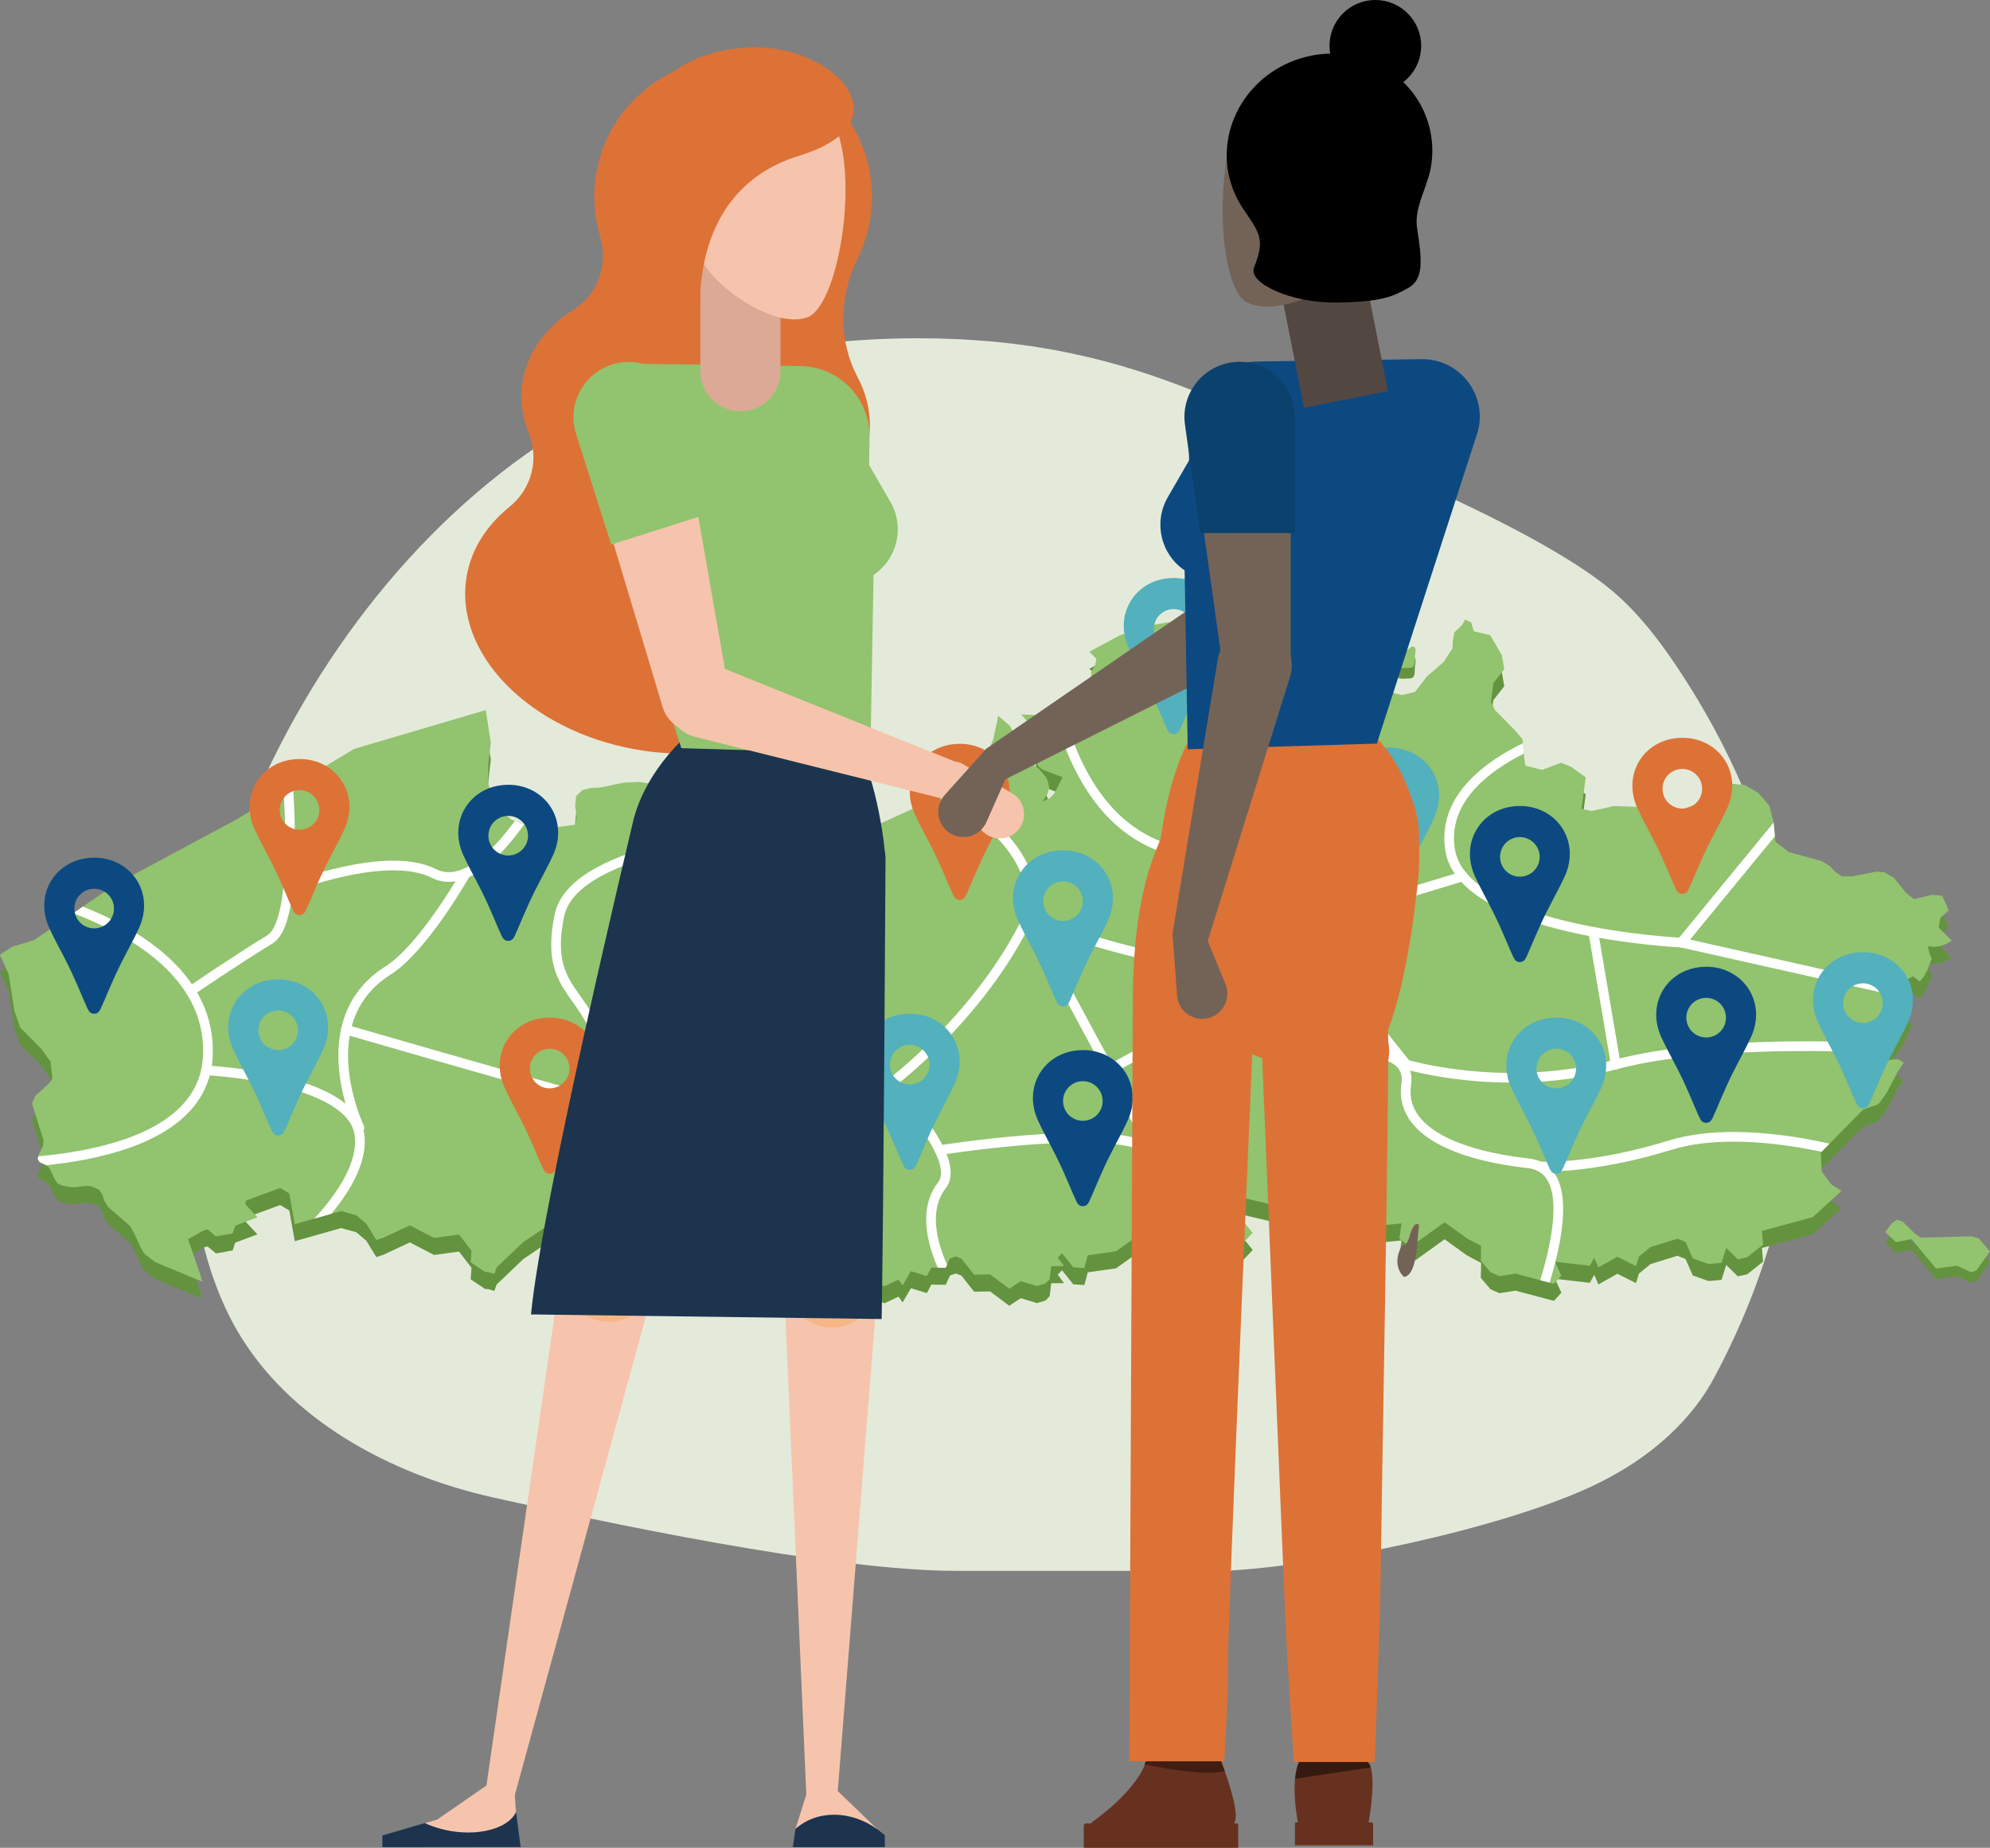
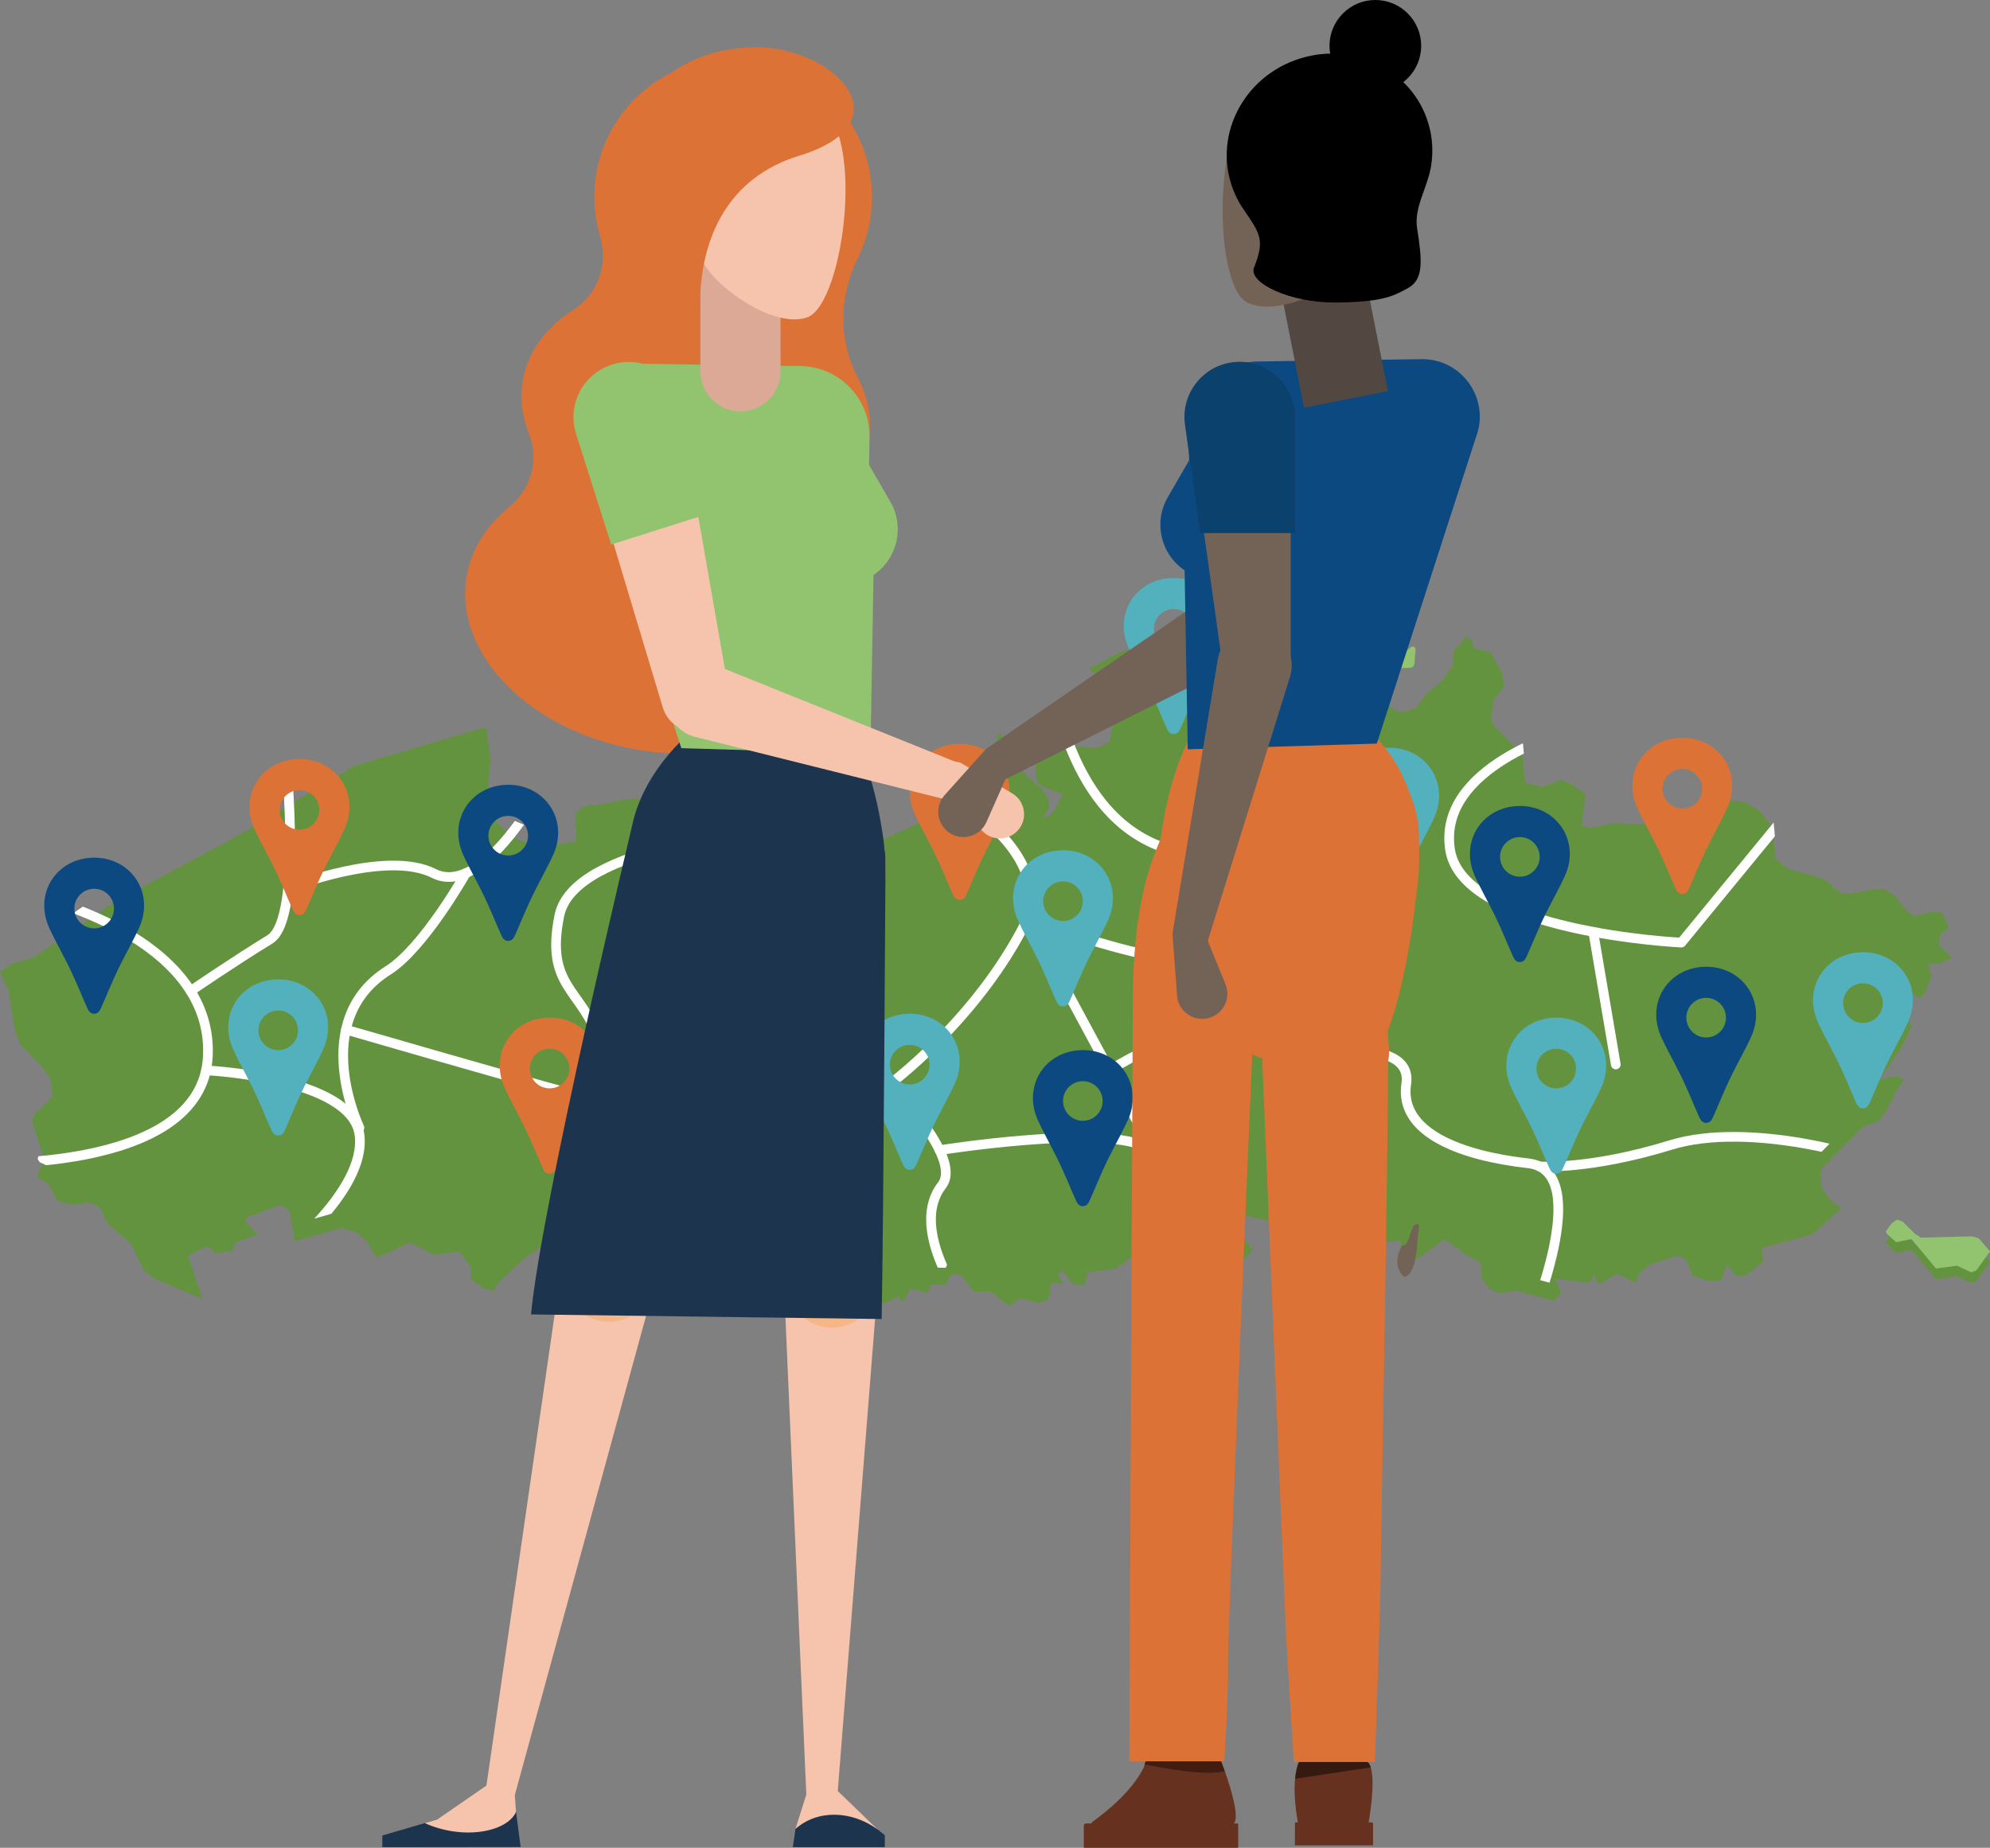
<svg xmlns="http://www.w3.org/2000/svg" id="Layer_1" viewBox="0 0 483.27 448.81">
  <rect x="0" y="0" width="483.27" height="448.81" fill="#808080" stroke="none" />
  <defs>
    <style>.cls-1,.cls-2{fill:#dd7236;}.cls-3{fill:#020100;opacity:.48;}.cls-4{fill:#67311f;}.cls-5{fill:#92c36f;}.cls-6,.cls-7,.cls-2{fill-rule:evenodd;}.cls-6,.cls-8{fill:#0d4981;}.cls-9{fill:#534741;}.cls-10{fill:#f6c4ac;}.cls-7{fill:#53b0bd;}.cls-11{fill:#64933f;}.cls-12{stroke:#fff;stroke-linecap:round;stroke-linejoin:round;stroke-width:2.35px;}.cls-12,.cls-13{fill:none;}.cls-14{fill:#f5a714;}.cls-15{fill:#1c344e;}.cls-16{fill:#736357;}.cls-17{fill:#38180f;opacity:.79;}.cls-18{fill:#dba995;}.cls-19{clip-path:url(#clippath);}.cls-20{fill:#f7b685;}.cls-21{fill:#0b416d;}.cls-22{fill:#e4eada;}</style>
    <clipPath id="clippath">
      <path class="cls-13" d="M367.89,309.31l9.49,2.52,1.8-1.99-1.56-3.38,8.48.99,1.05-1.95,1.02,2.34,4.61-2.59,4.53,2.27.7-2.31,2.81-2.31,6.56-2.03,1.95.78,1.76,4.01,3.83,1.35,3.16-.28,1.13-3.62,2.81,2.77,2.27-.5,3.87-3.06-.27-3.34,12.34-3.34,6.99-6.39-2.46-1.56-2.34-3.13-.27-4.58,9.02-9.17,1.25-1.28,1.64-.6,1.68-.53.66-.5,1.84-2.56,2.46-4.76,1.64-2.49-1.37-.78h-1.41l-3.16.78,5.62-8.17,1.05-2.38,1.21-2.66-1.95-2.38.35-2.7.7-2.03h.04l1.13-.64,1.68,1.28,1.05-1.31.78-1.46,1.05-2.84-.39-.82-.2-.64-.35-1.49,1.56.14,1.52-.18v-.04h.04l1.41-.53,1.29-.78-3.2-3.16.43-2.34,1.64-1.49.35-.32-.35-.99-1.25-2.63-2.42-.18-4.41,1.03-1.87-1.49-3.01-3.73-2.3-1.28-1.84-.18-5.98,1.14-2.42.04-1.56-1.03-1.37-1.42-1.95-1.24-8.05-2.24-3.28-2.52-.43-4.69-1.02-4.01-2.66-3.13-3.32-1.92-3.12-.32-2.81,1.21-5.98,3.84-2.97,1.03-16.87-.67-4.22.95h0s-1.14.26-1.14.26l-2.55-.52,1.04-7.66-3.6-2.58-2.37-.95-4.64,1.72-4.07-1.03-.28-2.15-.38-4.22-1.8-2.15-4.92-4.99-.95-1.98.57-4.56,2.65-3.36-.57-3.36-2.84-4.91-3.97-.95-.66-2.15-1.51-.69-.66,1.29-1.89,1.81-.38,1.89-.09,1.98-2.18,3.36-4.07,3.53-2.84,3.7-3.12.77-1.89-.43-3.03-2.58-3.22.09-9.93-.34-3.41-.17-.85-2.58,2.08-.86,1.51-.26,6.24,2.67v-.09l-1.04-3.53.66-3.18.85-2.93-.28-3.18-1.42-1.72-2.46-1.46-2.55-.86-2.08-.17-4.64,2.15h-.09l-10.5,11.79-.38.43-.09.09v.09l-1.51.95-1.89.69-2.18.09-4.64-1.03-4.07.69-1.89-.17-2.74-1.72.28-2.07,1.23-2.58.19-3.44-1.14-1.72-1.8-.34-4.26.69-7.66,2.5-7.38,3.96,1.7,1.72-.28,1.55-.95,1.55-.09,2.15,1.04,1.81,3.22,3.53.95,1.98-.76,3.61-2.74,1.29-6.62-.34-2.74-.86-5.11-2.58-4.16-.17,2.08,2.41,1.14,1.72.38,2.15-.09,4.48.57,1.81,1.14.86,4.83,1.81-2.08,4.04-1.14,1.12-1.7.77.25-.38.07-.05.95-1.45.37-1.45-.2-1.26-.53-1.31-1.74-2.03-2.59-2.05-2.35-2.62-1.02-3.77-1.13-2.05-2.69-2.31-.18-.1-.02.02-.06.84-1.06,4.82-.8,2.06-5.61,6.97v.02s-7.07,5.05-7.07,5.05l-17.65,8.09h-.03s-2.22,1.6-2.22,1.6l-4.05,2.89-.23.17-3.19.93-10.74.12-6.14.07-1.77-.72-2.13-2.3-.23-2.15.23-2.3-.74-2.71-2.7-1.62-17.43-5.27-3.63-.53-3.54.17-5.67,1.18-2.28.11-2.1.49-.74.69-.82.77-.26,2.4.36,2.61-.41,1.94v.02l-6.75.97-4.57-.5-3.23-1.35-1.09-.45-3.46-3.44-2.02-5.2.1-4.82.59-5.15-1.22-7.89-31.95,9.42-2.22,1.34-26.49,15.87-25.18,13.51-4.46,2.39-19.37,13.34-5.4,1.63-2.91,1.93-.02.02,2.12,4.64,1.43,9.08,1.41,3.97,5.1,5.15,2.24,3.09.46,4.09-.85,1.22-3.25,2.97-.02.02-.3.65-.54,1.22,2.81,8.99-.15,1.35-1.11,2.26-.15.95.46.69,1.72.83.66.65,1.23,2.59.75,1.16,1.04.44,2.08.4,1.17.04,2.66-.35,1.35.14,1.87.9.73,1.18.43,1.39.95,1.54,5.31,4.61.81,1.36,1.92,4.13.74,1.26,2.65,2.02,11.47,4.78v-.03s-.59-1.88-.59-1.88l-2.9-8.44,3.8-2.12.94-.25,2.03,1.7,4.06-.73.62-1.89,5.39-2.01-2.92-3.16.14-.91,8.3-3.06,2.22,1.33,1.33,7.46h0s9.96-2.83,9.96-2.83l1.3-.37,3.7,1.03,2.43,2.08,2.41,3.94h.03s1.72-.57,1.72-.57l6.4-2.99,5.87,3.05,6.06-.83,3.04,3.94-.21,2.8,3.51,2.35.84.06,1.4.41.57-1.57,6.46-6.15,6.4-4.32,5.21,1.97,5.68-1.54.94,6.43,9.43.15,4,2.53,5.8-10.24,4.1-2.08,1.5,2.76,6.17-2.4,2.41,6.42,5.71-.6,1.9,1.72,8.05-1.61,1.51,3.53-1,3.39.68,2.28,2.02,2.4,3.03.99,8.64.22,2.88-2.09,2.71.8,3.35-1.59,1,1.4,2.02-3.45,3.86,1.18,1.1-2.06,3.48.05,1.04-2.25,1.42-.5,1.36.52,3.09,3.91,3.88-.07,4.64,3.48,2.8-1.84,3.94,1.19,2.09-.62.99-1.08.37-3.11,3.11-.04-1.52-2.05,1.04-1.07,2.73,3.41,2.69.18.83-3.09,6.86-.97,5.17-3.68,3.14-.89,2.07.27-.62,2.35.7,1.02,4.54,2.38.32-2.53,6.24-1.34,3.37-3.34.75,4.44,4.76-.23,2.77-2.92-2.61-3.2.59-5.24,7.45,1.76,2.51-1.29.55,1.53,1.24-2.61,3.81-1.25,5.97,1.88,3.05,4.63,3.42.28-.61,2.22,10.76-1.01-.51,3.68,1.81,1.38,2.16-.31,7-5.04,5.38,3.89,3.49,1.86-.08,3.62,2.35,2.77,2.17.95,3.77-.58v.02Z" />
    </clipPath>
  </defs>
-   <path class="cls-22" d="M297.18,381.55c24.3-1.17,66.63-10.09,88.74-20.24,18.83-8.64,26.96-20.35,30.25-26.47,30.3-56.37,26.8-119.38-8.9-172.83-4.4-6.6-9.3-12.97-15.4-18.21-15.88-13.63-54.94-30.25-74.48-37.74-23.37-8.95-36.94-16.56-61.74-21.12-25.71-4.73-65.79-4.46-98.5,9.01-73.42,30.24-122.4,125.45-109.68,199.22,1.79,10.39,4.75,20.72,10.09,29.95,12.48,21.54,36.95,34.95,62.16,40.59,25.22,5.64,82.13,17.92,112.91,17.84h64.53Z" />
+   <path class="cls-22" d="M297.18,381.55h64.53Z" />
  <polygon class="cls-11" points="480.54 303.37 478.86 302.87 466.48 303.19 465.03 302.23 464.17 301.38 462.1 299.32 460.7 298.82 460.58 298.89 459.41 299.71 457.92 301.73 458.31 302.34 460.46 304.29 464.21 303.55 470.15 310.69 475.26 310.01 478.7 311.61 479.95 311.15 483.27 306.53 480.54 303.37" />
-   <path class="cls-11" d="M342.26,164.79c1.26,0,1.32-.92,1.32-2.24s.69-2.93-.57-2.93c-.38,0-.84.63-1.42.95-.69.38-1.44.46-1.8,1.03-.35.58-.57,1.86-.57,2.32,0,1.31,1.77.86,3.03.86Z" />
  <path class="cls-11" d="M367.89,313.45l9.49,2.52,1.8-1.99-1.56-3.38,8.48.99,1.05-1.95,1.02,2.34,4.61-2.59,4.53,2.27.7-2.31,2.81-2.31,6.56-2.03,1.95.78,1.76,4.01,3.83,1.35,3.16-.28,1.13-3.62,2.81,2.77,2.27-.5,3.87-3.06-.27-3.34,12.34-3.34,6.99-6.39-2.46-1.56-2.34-3.13-.27-4.58,9.02-9.17,1.25-1.28,1.64-.6,1.68-.53.66-.5,1.84-2.56,2.46-4.76,1.64-2.49-1.37-.78h-1.41l-3.16.78,5.62-8.17,1.05-2.38,1.21-2.66-1.95-2.38.35-2.7.7-2.03h.04l1.13-.64,1.68,1.28,1.05-1.31.78-1.46,1.05-2.84-.39-.82-.2-.64-.35-1.49,1.56.14,1.52-.18v-.04h.04l1.41-.53,1.29-.78-3.2-3.16.43-2.34,1.64-1.49.35-.32-.35-.99-1.25-2.63-2.42-.18-4.41,1.03-1.87-1.49-3.01-3.73-2.3-1.28-1.84-.18-5.98,1.14-2.42.04-1.56-1.03-1.37-1.42-1.95-1.24-8.05-2.24-3.28-2.52-.43-4.69-1.02-4.01-2.66-3.13-3.32-1.92-3.12-.32-2.81,1.21-5.98,3.84-2.97,1.03-16.87-.67-4.22.95h0s-1.14.26-1.14.26l-2.55-.52,1.04-7.66-3.6-2.58-2.37-.95-4.64,1.72-4.07-1.03-.28-2.15-.38-4.22-1.8-2.15-4.92-4.99-.95-1.98.57-4.56,2.65-3.36-.57-3.36-2.84-4.91-3.97-.95-.66-2.15-1.51-.69-.66,1.29-1.89,1.81-.38,1.89-.09,1.98-2.18,3.36-4.07,3.53-2.84,3.7-3.12.77-1.89-.43-3.03-2.58-3.22.09-9.93-.34-3.41-.17-.85-2.58,2.08-.86,1.51-.26,6.24,2.67v-.09l-1.04-3.53.66-3.18.85-2.93-.28-3.18-1.42-1.72-2.46-1.46-2.55-.86-2.08-.17-4.64,2.15h-.09l-10.5,11.79-.38.43-.09.09v.09l-1.51.95-1.89.69-2.18.09-4.64-1.03-4.07.69-1.89-.17-2.74-1.72.28-2.07,1.23-2.58.19-3.44-1.14-1.72-1.8-.34-4.26.69-7.66,2.5-7.38,3.96,1.7,1.72-.28,1.55-.95,1.55-.09,2.15,1.04,1.81,3.22,3.53.95,1.98-.76,3.61-2.74,1.29-6.62-.34-2.74-.86-5.11-2.58-4.16-.17,2.08,2.41,1.14,1.72.38,2.15-.09,4.48.57,1.81,1.14.86,4.83,1.81-2.08,4.04-1.14,1.12-1.7.77.25-.38.07-.05.95-1.45.37-1.45-.2-1.26-.53-1.31-1.74-2.03-2.59-2.05-2.35-2.62-1.02-3.77-1.13-2.05-2.69-2.31-.18-.1-.02.02-.06.84-1.06,4.82-.8,2.06-5.61,6.97v.02s-7.07,5.05-7.07,5.05l-17.65,8.09h-.03s-2.22,1.6-2.22,1.6l-4.05,2.89-.23.17-3.19.93-10.74.12-6.14.07-1.77-.72-2.13-2.3-.23-2.15.23-2.3-.74-2.71-2.7-1.62-17.43-5.27-3.63-.53-3.54.17-5.67,1.18-2.28.11-2.1.49-.74.69-.82.77-.26,2.4.36,2.61-.41,1.94v.02l-6.75.97-4.57-.5-3.23-1.35-1.09-.45-3.46-3.44-2.02-5.2.1-4.82.59-5.15-1.22-7.89-31.95,9.42-2.22,1.34-26.49,15.87-25.18,13.51-4.46,2.39-19.37,13.34-5.4,1.63-2.91,1.93-.02.02,2.12,4.64,1.43,9.08,1.41,3.97,5.1,5.15,2.24,3.09.46,4.09-.85,1.22-3.25,2.97-.02.02-.3.65-.54,1.22,2.81,8.99-.15,1.35-1.11,2.26-.15.95.46.69,1.72.83.66.65,1.23,2.59.75,1.16,1.04.44,2.08.4,1.17.04,2.66-.35,1.35.14,1.87.9.73,1.18.43,1.39.95,1.54,5.31,4.61.81,1.36,1.92,4.13.74,1.26,2.65,2.02,11.47,4.78v-.03s-.59-1.88-.59-1.88l-2.9-8.44,3.8-2.12.94-.25,2.03,1.7,4.06-.73.62-1.89,5.39-2.01-2.92-3.16.14-.91,8.3-3.06,2.22,1.33,1.33,7.46h0s9.96-2.83,9.96-2.83l1.3-.37,3.7,1.03,2.43,2.08,2.41,3.94h.03s1.72-.57,1.72-.57l6.4-2.99,5.87,3.05,6.06-.83,3.04,3.94-.21,2.8,3.51,2.35.84.06,1.4.41.57-1.57,6.46-6.15,6.4-4.32,5.21,1.97,5.68-1.54.94,6.43,9.43.15,4,2.53,5.8-10.24,4.1-2.08,1.5,2.76,6.17-2.4,2.41,6.42,5.71-.6,1.9,1.72,8.05-1.61,1.51,3.53-1,3.39.68,2.28,2.02,2.4,3.03.99,8.64.22,2.88-2.09,2.71.8,3.35-1.59,1,1.4,2.02-3.45,3.86,1.18,1.1-2.06,3.48.05,1.04-2.25,1.42-.5,1.36.52,3.09,3.91,3.88-.07,4.64,3.48,2.8-1.84,3.94,1.19,2.09-.62.99-1.08.37-3.11,3.11-.04-1.52-2.05,1.04-1.07,2.73,3.41,2.69.18.83-3.09,6.86-.97,5.17-3.68,3.14-.89,2.07.27-.62,2.35.7,1.02,4.54,2.38.32-2.53,6.24-1.34,3.37-3.34.75,4.44,4.76-.23,2.77-2.92-2.61-3.2.59-5.24,7.45,1.76,2.51-1.29.55,1.53,1.24-2.61,3.81-1.25,5.97,1.88,3.05,4.63,3.42.28-.61,2.22,10.76-1.01-.51,3.68,1.81,1.38,2.16-.31,7-5.04,5.38,3.89,3.49,1.86-.08,3.62,2.35,2.77,2.17.95,3.77-.58v.02Z" />
  <polygon class="cls-5" points="480.54 300.79 478.86 300.29 466.48 300.61 465.03 299.65 464.17 298.8 462.1 296.74 460.7 296.24 460.58 296.31 459.41 297.13 457.92 299.15 458.31 299.76 460.46 301.71 464.21 300.96 470.15 308.1 475.26 307.43 478.7 309.03 479.95 308.57 483.27 303.95 480.54 300.79" />
-   <path class="cls-5" d="M367.89,309.31l9.49,2.52,1.8-1.99-1.56-3.38,8.48.99,1.05-1.95,1.02,2.34,4.61-2.59,4.53,2.27.7-2.31,2.81-2.31,6.56-2.03,1.95.78,1.76,4.01,3.83,1.35,3.16-.28,1.13-3.62,2.81,2.77,2.27-.5,3.87-3.06-.27-3.34,12.34-3.34,6.99-6.39-2.46-1.56-2.34-3.13-.27-4.58,9.02-9.17,1.25-1.28,1.64-.6,1.68-.53.66-.5,1.84-2.56,2.46-4.76,1.64-2.49-1.37-.78h-1.41l-3.16.78,5.62-8.17,1.05-2.38,1.21-2.66-1.95-2.38.35-2.7.7-2.03h.04l1.13-.64,1.68,1.28,1.05-1.31.78-1.46,1.05-2.84-.39-.82-.2-.64-.35-1.49,1.56.14,1.52-.18v-.04h.04l1.41-.53,1.29-.78-3.2-3.16.43-2.34,1.64-1.49.35-.32-.35-.99-1.25-2.63-2.42-.18-4.41,1.03-1.87-1.49-3.01-3.73-2.3-1.28-1.84-.18-5.98,1.14-2.42.04-1.56-1.03-1.37-1.42-1.95-1.24-8.05-2.24-3.28-2.52-.43-4.69-1.02-4.01-2.66-3.13-3.32-1.92-3.12-.32-2.81,1.21-5.98,3.84-2.97,1.03-16.87-.67-4.22.95h0s-1.14.26-1.14.26l-2.55-.52,1.04-7.66-3.6-2.58-2.37-.95-4.64,1.72-4.07-1.03-.28-2.15-.38-4.22-1.8-2.15-4.92-4.99-.95-1.98.57-4.56,2.65-3.36-.57-3.36-2.84-4.91-3.97-.95-.66-2.15-1.51-.69-.66,1.29-1.89,1.81-.38,1.89-.09,1.98-2.18,3.36-4.07,3.53-2.84,3.7-3.12.77-1.89-.43-3.03-2.58-3.22.09-9.93-.34-3.41-.17-.85-2.58,2.08-.86,1.51-.26,6.24,2.67v-.09l-1.04-3.53.66-3.18.85-2.93-.28-3.18-1.42-1.72-2.46-1.46-2.55-.86-2.08-.17-4.64,2.15h-.09l-10.5,11.79-.38.43-.09.09v.09l-1.51.95-1.89.69-2.18.09-4.64-1.03-4.07.69-1.89-.17-2.74-1.72.28-2.07,1.23-2.58.19-3.44-1.14-1.72-1.8-.34-4.26.69-7.66,2.5-7.38,3.96,1.7,1.72-.28,1.55-.95,1.55-.09,2.15,1.04,1.81,3.22,3.53.95,1.98-.76,3.61-2.74,1.29-6.62-.34-2.74-.86-5.11-2.58-4.16-.17,2.08,2.41,1.14,1.72.38,2.15-.09,4.48.57,1.81,1.14.86,4.83,1.81-2.08,4.04-1.14,1.12-1.7.77.25-.38.07-.05.95-1.45.37-1.45-.2-1.26-.53-1.31-1.74-2.03-2.59-2.05-2.35-2.62-1.02-3.77-1.13-2.05-2.69-2.31-.18-.1-.02.02-.06.84-1.06,4.82-.8,2.06-5.61,6.97v.02s-7.07,5.05-7.07,5.05l-17.65,8.09h-.03s-2.22,1.6-2.22,1.6l-4.05,2.89-.23.17-3.19.93-10.74.12-6.14.07-1.77-.72-2.13-2.3-.23-2.15.23-2.3-.74-2.71-2.7-1.62-17.43-5.27-3.63-.53-3.54.17-5.67,1.18-2.28.11-2.1.49-.74.69-.82.77-.26,2.4.36,2.61-.41,1.94v.02l-6.75.97-4.57-.5-3.23-1.35-1.09-.45-3.46-3.44-2.02-5.2.1-4.82.59-5.15-1.22-7.89-31.95,9.42-2.22,1.34-26.49,15.87-25.18,13.51-4.46,2.39-19.37,13.34-5.4,1.63-2.91,1.93-.02.02,2.12,4.64,1.43,9.08,1.41,3.97,5.1,5.15,2.24,3.09.46,4.09-.85,1.22-3.25,2.97-.02.02-.3.65-.54,1.22,2.81,8.99-.15,1.35-1.11,2.26-.15.95.46.69,1.72.83.66.65,1.23,2.59.75,1.16,1.04.44,2.08.4,1.17.04,2.66-.35,1.35.14,1.87.9.73,1.18.43,1.39.95,1.54,5.31,4.61.81,1.36,1.92,4.13.74,1.26,2.65,2.02,11.47,4.78v-.03s-.59-1.88-.59-1.88l-2.9-8.44,3.8-2.12.94-.25,2.03,1.7,4.06-.73.62-1.89,5.39-2.01-2.92-3.16.14-.91,8.3-3.06,2.22,1.33,1.33,7.46h0s9.96-2.83,9.96-2.83l1.3-.37,3.7,1.03,2.43,2.08,2.41,3.94h.03s1.72-.57,1.72-.57l6.4-2.99,5.87,3.05,6.06-.83,3.04,3.94-.21,2.8,3.51,2.35.84.06,1.4.41.57-1.57,6.46-6.15,6.4-4.32,5.21,1.97,5.68-1.54.94,6.43,9.43.15,4,2.53,5.8-10.24,4.1-2.08,1.5,2.76,6.17-2.4,2.41,6.42,5.71-.6,1.9,1.72,8.05-1.61,1.51,3.53-1,3.39.68,2.28,2.02,2.4,3.03.99,8.64.22,2.88-2.09,2.71.8,3.35-1.59,1,1.4,2.02-3.45,3.86,1.18,1.1-2.06,3.48.05,1.04-2.25,1.42-.5,1.36.52,3.09,3.91,3.88-.07,4.64,3.48,2.8-1.84,3.94,1.19,2.09-.62.99-1.08.37-3.11,3.11-.04-1.52-2.05,1.04-1.07,2.73,3.41,2.69.18.83-3.09,6.86-.97,5.17-3.68,3.14-.89,2.07.27-.62,2.35.7,1.02,4.54,2.38.32-2.53,6.24-1.34,3.37-3.34.75,4.44,4.76-.23,2.77-2.92-2.61-3.2.59-5.24,7.45,1.76,2.51-1.29.55,1.53,1.24-2.61,3.81-1.25,5.97,1.88,3.05,4.63,3.42.28-.61,2.22,10.76-1.01-.51,3.68,1.81,1.38,2.16-.31,7-5.04,5.38,3.89,3.49,1.86-.08,3.62,2.35,2.77,2.17.95,3.77-.58v.02Z" />
  <path class="cls-5" d="M342.26,162.21c1.26,0,1.32-.92,1.32-2.24s.69-2.93-.57-2.93c-.38,0-.84.63-1.42.95-.69.38-1.44.46-1.8,1.03-.35.58-.57,1.86-.57,2.32,0,1.31,1.77.86,3.03.86Z" />
  <g class="cls-19">
    <path class="cls-12" d="M8.02,217.6s43.79,9.56,42.46,38.9-58.83,25.94-58.83,25.94" />
    <path class="cls-12" d="M69.06,180.06s4.87,43-3.54,48.12c-8.4,5.12-19.24,12.54-19.24,12.54" />
    <path class="cls-12" d="M130.54,193.03s-13.71,24.91-25.21,19.11c-11.5-5.8-34.87,3.41-34.87,3.41" />
    <path class="cls-12" d="M66.41,306.67s22.75-17.06,20.89-31.05c-1.87-13.99-37.26-15.64-37.26-15.64" />
    <path class="cls-12" d="M87.29,273.91s-12.48-25.94,6.98-38.22c8.67-5.47,18.87-23.62,18.87-23.62" />
    <path class="cls-12" d="M136.73,306.67s18.58-36.52,2.21-40.95c-16.37-4.44-54.93-15.64-54.93-15.64" />
    <path class="cls-12" d="M186.71,310.08s19.9-22.46,10.17-31.71c-9.73-9.24-51.2,0-51.2,0,0,0,4.32-12.32,0-25.28-4.32-12.97-13.38-13.31-9.84-30.71,3.54-17.4,50.87-20.48,50.87-20.48" />
    <path class="cls-12" d="M199.57,201.9s4.4,30.54-7.1,38.82c-11.5,8.28-45.95,15.27-45.95,15.27" />
    <path class="cls-12" d="M233.33,315.54s-12.55-17.4-4.59-27.64c7.96-10.24-36.27-47.18-36.27-47.18" />
    <path class="cls-12" d="M216.19,185.1s43.95,18.17,32,40.69c-11.94,22.52-32,37.46-32,37.46" />
    <path class="cls-12" d="M272.52,311.23c8.85-16.16,16.37-27.7,5.31-32.85-11.06-5.15-49.67.99-49.67.99" />
    <path class="cls-12" d="M255.76,168.8c1.28.68,5.71,37.88,37.11,38.9s43.79-56.99,43.79-56.99" />
    <path class="cls-12" d="M314.54,302.63c0-.74,15.04-36.91,0-49.54-15.04-12.63-45.1,6.88-45.1,6.88" />
    <path class="cls-12" d="M292.87,207.7s33.17,11.29,17.69,22.71c-15.48,11.42-61.12-7.54-61.12-7.54l30.63,56.81" />
    <path class="cls-12" d="M371.16,322.37s16.37-37.98,0-39.81-31.44-7.44-29.65-19.31c1.79-11.87-24.29-7.26-24.29-7.26" />
    <path class="cls-12" d="M456.08,282.56c-1.33-1.15-30.96-10.44-50.42-4.43-19.46,6.01-31.78,5.19-31.78,5.19" />
-     <path class="cls-12" d="M468.03,255.11s-48.64-3.82-75.64,3.44c-27,7.26-50.88,0-50.88,0l-26.72-33.44,40.46-12.26" />
    <path class="cls-12" d="M380.45,177.67s-31.4,8.53-28.31,28.67c3.1,20.13,56.17,22.61,56.17,22.61l37.6-45.81" />
-     <line class="cls-12" x1="474.01" y1="243.7" x2="408.31" y2="228.95" />
    <line class="cls-12" x1="386.92" y1="226.34" x2="392.39" y2="258.55" />
  </g>
  <path class="cls-6" d="M22.87,208.32c-9.05,0-14.79,8.61-10.88,17.14,1.19,2.59,2.89,5.64,4.37,8.59,2.28,4.54,3.9,8.86,4.9,10.94.33.68.73,1.24,1.6,1.24s1.28-.56,1.6-1.24c1-2.09,2.62-6.38,4.88-10.89,1.5-3,3.24-6.09,4.43-8.71,3.88-8.5-1.91-17.08-10.91-17.08ZM22.87,225.49c-2.66,0-4.81-2.15-4.81-4.81s2.15-4.81,4.81-4.81,4.81,2.15,4.81,4.81-2.15,4.81-4.81,4.81Z" />
  <path class="cls-7" d="M67.56,237.89c-9.05,0-14.79,8.61-10.88,17.14,1.19,2.59,2.89,5.64,4.37,8.59,2.28,4.54,3.9,8.86,4.9,10.94.33.68.73,1.24,1.6,1.24s1.28-.56,1.6-1.24c1-2.09,2.62-6.38,4.88-10.89,1.5-3,3.24-6.09,4.43-8.71,3.88-8.5-1.91-17.08-10.91-17.08ZM67.56,255.06c-2.66,0-4.81-2.15-4.81-4.81s2.15-4.81,4.81-4.81,4.81,2.15,4.81,4.81-2.15,4.81-4.81,4.81Z" />
  <path class="cls-6" d="M123.42,190.62c-9.05,0-14.79,8.61-10.88,17.14,1.19,2.59,2.89,5.64,4.37,8.59,2.28,4.54,3.9,8.86,4.9,10.94.33.68.73,1.24,1.6,1.24s1.28-.56,1.6-1.24c1-2.09,2.62-6.38,4.88-10.89,1.5-3,3.24-6.09,4.43-8.71,3.88-8.5-1.91-17.08-10.91-17.08ZM123.42,207.79c-2.66,0-4.81-2.15-4.81-4.81s2.15-4.81,4.81-4.81,4.81,2.15,4.81,4.81-2.15,4.81-4.81,4.81Z" />
  <path class="cls-6" d="M180,227.27c-9.05,0-14.79,8.61-10.88,17.14,1.19,2.59,2.89,5.64,4.37,8.59,2.28,4.54,3.9,8.86,4.9,10.94.33.68.73,1.24,1.6,1.24s1.28-.56,1.6-1.24c1-2.09,2.62-6.38,4.88-10.89,1.5-3,3.24-6.09,4.43-8.71,3.88-8.5-1.91-17.08-10.91-17.08ZM180,244.44c-2.66,0-4.81-2.15-4.81-4.81s2.15-4.81,4.81-4.81,4.81,2.15,4.81,4.81-2.15,4.81-4.81,4.81Z" />
  <path class="cls-2" d="M233.06,180.67c-9.05,0-14.79,8.61-10.88,17.14,1.19,2.59,2.89,5.64,4.37,8.59,2.28,4.54,3.9,8.86,4.9,10.94.33.68.73,1.24,1.6,1.24s1.28-.56,1.6-1.24c1-2.09,2.62-6.38,4.88-10.89,1.5-3,3.24-6.09,4.43-8.71,3.88-8.5-1.91-17.08-10.91-17.08ZM233.06,197.84c-2.66,0-4.81-2.15-4.81-4.81s2.15-4.81,4.81-4.81,4.81,2.15,4.81,4.81-2.15,4.81-4.81,4.81Z" />
  <path class="cls-6" d="M262.97,255.06c-9.05,0-14.79,8.61-10.88,17.14,1.19,2.59,2.89,5.64,4.37,8.59,2.28,4.54,3.9,8.86,4.9,10.94.33.68.73,1.24,1.6,1.24s1.28-.56,1.6-1.24c1-2.09,2.62-6.38,4.88-10.89,1.5-3,3.24-6.09,4.43-8.71,3.88-8.5-1.91-17.08-10.91-17.08ZM262.97,272.23c-2.66,0-4.81-2.15-4.81-4.81s2.15-4.81,4.81-4.81,4.81,2.15,4.81,4.81-2.15,4.81-4.81,4.81Z" />
  <path class="cls-6" d="M299.36,188.22c-9.05,0-14.79,8.61-10.88,17.14,1.19,2.59,2.89,5.64,4.37,8.59,2.28,4.54,3.9,8.86,4.9,10.94.33.68.73,1.24,1.6,1.24s1.28-.56,1.6-1.24c1-2.09,2.62-6.38,4.88-10.89,1.5-3,3.24-6.09,4.43-8.71,3.88-8.5-1.91-17.08-10.91-17.08ZM299.36,205.39c-2.66,0-4.81-2.15-4.81-4.81s2.15-4.81,4.81-4.81,4.81,2.15,4.81,4.81-2.15,4.81-4.81,4.81Z" />
  <path class="cls-2" d="M325.23,243.65c-9.05,0-14.79,8.61-10.88,17.14,1.19,2.59,2.89,5.64,4.37,8.59,2.28,4.54,3.9,8.86,4.9,10.94.33.68.73,1.24,1.6,1.24s1.28-.56,1.6-1.24c1-2.09,2.62-6.38,4.88-10.89,1.5-3,3.24-6.09,4.43-8.71,3.88-8.5-1.91-17.08-10.91-17.08ZM325.23,260.82c-2.66,0-4.81-2.15-4.81-4.81s2.15-4.81,4.81-4.81,4.81,2.15,4.81,4.81-2.15,4.81-4.81,4.81Z" />
  <path class="cls-6" d="M369.1,195.77c-9.05,0-14.79,8.61-10.88,17.14,1.19,2.59,2.89,5.64,4.37,8.59,2.28,4.54,3.9,8.86,4.9,10.94.33.68.73,1.24,1.6,1.24s1.28-.56,1.6-1.24c1-2.09,2.62-6.38,4.88-10.89,1.5-3,3.24-6.09,4.43-8.71,3.88-8.5-1.91-17.08-10.91-17.08ZM369.1,212.94c-2.66,0-4.81-2.15-4.81-4.81s2.15-4.81,4.81-4.81,4.81,2.15,4.81,4.81-2.15,4.81-4.81,4.81Z" />
  <path class="cls-7" d="M258.15,206.53c-9.05,0-14.79,8.61-10.88,17.14,1.19,2.59,2.89,5.64,4.37,8.59,2.28,4.54,3.9,8.86,4.9,10.94.33.68.73,1.24,1.6,1.24s1.28-.56,1.6-1.24c1-2.09,2.62-6.38,4.88-10.89,1.5-3,3.24-6.09,4.43-8.71,3.88-8.5-1.91-17.08-10.91-17.08ZM258.15,223.7c-2.66,0-4.81-2.15-4.81-4.81s2.15-4.81,4.81-4.81,4.81,2.15,4.81,4.81-2.15,4.81-4.81,4.81Z" />
  <path class="cls-7" d="M285.03,140.39c-9.05,0-14.79,8.61-10.88,17.14,1.19,2.59,2.89,5.64,4.37,8.59,2.28,4.54,3.9,8.86,4.9,10.94.33.68.73,1.24,1.6,1.24s1.28-.56,1.6-1.24c1-2.09,2.62-6.38,4.88-10.89,1.5-3,3.24-6.09,4.43-8.71,3.88-8.5-1.91-17.08-10.91-17.08ZM285.03,157.56c-2.66,0-4.81-2.15-4.81-4.81s2.15-4.81,4.81-4.81,4.81,2.15,4.81,4.81-2.15,4.81-4.81,4.81Z" />
  <path class="cls-7" d="M337.36,181.62c-9.05,0-14.79,8.61-10.88,17.14,1.19,2.59,2.89,5.64,4.37,8.59,2.28,4.54,3.9,8.86,4.9,10.94.33.68.73,1.24,1.6,1.24s1.28-.56,1.6-1.24c1-2.09,2.62-6.38,4.88-10.89,1.5-3,3.24-6.09,4.43-8.71,3.88-8.5-1.91-17.08-10.91-17.08ZM337.36,198.79c-2.66,0-4.81-2.15-4.81-4.81s2.15-4.81,4.81-4.81,4.81,2.15,4.81,4.81-2.15,4.81-4.81,4.81Z" />
  <path class="cls-7" d="M377.94,247.18c-9.05,0-14.79,8.61-10.88,17.14,1.19,2.59,2.89,5.64,4.37,8.59,2.28,4.54,3.9,8.86,4.9,10.94.33.68.73,1.24,1.6,1.24s1.28-.56,1.6-1.24c1-2.09,2.62-6.38,4.88-10.89,1.5-3,3.24-6.09,4.43-8.71,3.88-8.5-1.91-17.08-10.91-17.08ZM377.94,264.35c-2.66,0-4.81-2.15-4.81-4.81s2.15-4.81,4.81-4.81,4.81,2.15,4.81,4.81-2.15,4.81-4.81,4.81Z" />
  <path class="cls-2" d="M408.55,179.21c-9.05,0-14.79,8.61-10.88,17.14,1.19,2.59,2.89,5.64,4.37,8.59,2.28,4.54,3.9,8.86,4.9,10.94.33.68.73,1.24,1.6,1.24s1.28-.56,1.6-1.24c1-2.09,2.62-6.38,4.88-10.89,1.5-3,3.24-6.09,4.43-8.71,3.88-8.5-1.91-17.08-10.91-17.08ZM408.55,196.39c-2.66,0-4.81-2.15-4.81-4.81s2.15-4.81,4.81-4.81,4.81,2.15,4.81,4.81-2.15,4.81-4.81,4.81Z" />
  <path class="cls-7" d="M452.42,231.29c-9.05,0-14.79,8.61-10.88,17.14,1.19,2.59,2.89,5.64,4.37,8.59,2.28,4.54,3.9,8.86,4.9,10.94.33.68.73,1.24,1.6,1.24s1.28-.56,1.6-1.24c1-2.09,2.62-6.38,4.88-10.89,1.5-3,3.24-6.09,4.43-8.71,3.88-8.5-1.91-17.08-10.91-17.08ZM452.42,248.46c-2.66,0-4.81-2.15-4.81-4.81s2.15-4.81,4.81-4.81,4.81,2.15,4.81,4.81-2.15,4.81-4.81,4.81Z" />
  <path class="cls-7" d="M220.93,246.23c-9.05,0-14.79,8.61-10.88,17.14,1.19,2.59,2.89,5.64,4.37,8.59,2.28,4.54,3.9,8.86,4.9,10.94.33.68.73,1.24,1.6,1.24s1.28-.56,1.6-1.24c1-2.09,2.62-6.38,4.88-10.89,1.5-3,3.24-6.09,4.43-8.71,3.88-8.5-1.91-17.08-10.91-17.08ZM220.93,263.4c-2.66,0-4.81-2.15-4.81-4.81s2.15-4.81,4.81-4.81,4.81,2.15,4.81,4.81-2.15,4.81-4.81,4.81Z" />
  <path class="cls-7" d="M177.9,176.81c-9.05,0-14.79,8.61-10.88,17.14,1.19,2.59,2.89,5.64,4.37,8.59,2.28,4.54,3.9,8.86,4.9,10.94.33.68.73,1.24,1.6,1.24s1.28-.56,1.6-1.24c1-2.09,2.62-6.38,4.88-10.89,1.5-3,3.24-6.09,4.43-8.71,3.88-8.5-1.91-17.08-10.91-17.08ZM177.9,193.98c-2.66,0-4.81-2.15-4.81-4.81s2.15-4.81,4.81-4.81,4.81,2.15,4.81,4.81-2.15,4.81-4.81,4.81Z" />
  <path class="cls-2" d="M133.48,247.18c-9.05,0-14.79,8.61-10.88,17.14,1.19,2.59,2.89,5.64,4.37,8.59,2.28,4.54,3.9,8.86,4.9,10.94.33.68.73,1.24,1.6,1.24s1.28-.56,1.6-1.24c1-2.09,2.62-6.38,4.88-10.89,1.5-3,3.24-6.09,4.43-8.71,3.88-8.5-1.91-17.08-10.91-17.08ZM133.48,264.35c-2.66,0-4.81-2.15-4.81-4.81s2.15-4.81,4.81-4.81,4.81,2.15,4.81,4.81-2.15,4.81-4.81,4.81Z" />
  <path class="cls-2" d="M72.74,184.36c-9.05,0-14.79,8.61-10.88,17.14,1.19,2.59,2.89,5.64,4.37,8.59,2.28,4.54,3.9,8.86,4.9,10.94.33.68.73,1.24,1.6,1.24s1.28-.56,1.6-1.24c1-2.09,2.62-6.38,4.88-10.89,1.5-3,3.24-6.09,4.43-8.71,3.88-8.5-1.91-17.08-10.91-17.08ZM72.74,201.53c-2.66,0-4.81-2.15-4.81-4.81s2.15-4.81,4.81-4.81,4.81,2.15,4.81,4.81-2.15,4.81-4.81,4.81Z" />
  <path class="cls-6" d="M414.34,234.82c-9.05,0-14.79,8.61-10.88,17.14,1.19,2.59,2.89,5.64,4.37,8.59,2.28,4.54,3.9,8.86,4.9,10.94.33.68.73,1.24,1.6,1.24s1.28-.56,1.6-1.24c1-2.09,2.62-6.38,4.88-10.89,1.5-3,3.24-6.09,4.43-8.71,3.88-8.5-1.91-17.08-10.91-17.08ZM414.34,251.99c-2.66,0-4.81-2.15-4.81-4.81s2.15-4.81,4.81-4.81,4.81,2.15,4.81,4.81-2.15,4.81-4.81,4.81Z" />
  <path class="cls-16" d="M344.61,297.72c-.08.69-.34,2.91-.45,4.77-.04.69-.12,1.37-.23,2.05-.29,1.79-.95,5.37-2.94,5.61-.16.02-3.34-2.95-.42-7.76,0-.02.85.89,1.83-2.34.1-.61.95-3.07,1.91-2.75.19.06.31.24.29.42Z" />
  <path class="cls-1" d="M123.69,123.14c5.37-4.33,7.3-11.5,4.74-17.9-1.66-4.15-2.22-8.53-1.45-12.89,1.24-7.08,5.77-12.99,12.34-17.15,5.93-3.75,8.42-11.04,6.41-17.76-1.8-6.03-1.94-12.67.02-19.31,4.4-14.87,18.83-24.94,34.3-23.96,20.43,1.3,34.64,19.9,31.2,39.49-.57,3.24-1.58,6.3-2.97,9.11-4.51,9.14-4.76,19.77-.03,28.8,2.57,4.91,3.59,10.22,2.66,15.52-.48,2.74-1.45,5.3-2.85,7.66-4.92,8.33-5.69,18.29-2.12,27.29,1.84,4.63,2.45,9.51,1.6,14.38-3.29,18.72-27.04,30.2-53.05,25.63-26.01-4.57-44.43-23.44-41.15-42.16,1.16-6.61,4.88-12.32,10.34-16.73Z" />
  <path class="cls-10" d="M118.07,434.19l6.94,1.86,33.54-122.47c1.71-6.31-2.2-12.76-8.59-14.17h0c-6.31-1.39-12.52,2.72-13.7,9.07l-18.2,125.71Z" />
  <path class="cls-10" d="M195.88,437.41l7.43-.63,9.91-125.32c.32-6.53-4.89-12-11.42-12h0c-6.46,0-11.64,5.34-11.44,11.8l5.52,126.15Z" />
  <path class="cls-20" d="M154.01,207.48l-17.11,100.57c-1.05,6.17,3.19,11.99,9.38,12.88h0c5.65.81,10.99-2.77,12.38-8.31l24.95-99.48c1.91-7.98-2.91-16.03-10.85-18.11h0c-8.71-2.28-17.47,3.53-18.76,12.44Z" />
  <path class="cls-20" d="M184.94,210.16l5.99,101.84c.37,6.24,5.81,10.96,12.04,10.43h0c5.68-.48,10.09-5.18,10.19-10.88l1.89-102.54c.06-8.21-6.45-14.96-14.65-15.2h0c-9-.26-16.23,7.37-15.47,16.35Z" />
  <path class="cls-15" d="M128.96,319.24c2.5-26.71,24.29-117.52,24.59-118.89,2.42-11.23,10.86-20.79,19.46-26.76h30.78c5.54,6.75,9.05,17.83,10.78,30.52.09.65.15,1.27.2,1.89.19.98.29,1.99.28,3.03,0,0-.47,85.91-.94,111.35l-85.16-1.12Z" />
  <polygon class="cls-15" points="195.88 437.41 193.19 444.22 192.54 448.66 214.88 448.66 214.88 445.75 203.33 436.64 195.88 437.41" />
  <path class="cls-10" d="M203.33,434.91l9.77,9.43c-6.49-4.72-14.77-4.75-19.93-.09l2.71-8.57,7.45-.77Z" />
  <polygon class="cls-15" points="125 437.67 126.44 448.62 92.85 448.66 92.85 445.82 106.24 441.91 117.76 436.75 125 437.67" />
  <path class="cls-10" d="M103.16,442.81l3.08-.9,12.63-8.73,6.07,1.83.38,5.11c-2.32,5-13.07,6.83-22.17,2.69Z" />
  <path class="cls-5" d="M165.46,181.72l-24.09-74.45c-3.47-9.15,3.29-18.93,13.07-18.93l39.94.57c9.43.13,16.96,7.91,16.79,17.34l-.12,6.67,5.19,8.99c3.5,6.07,1.71,13.81-4.1,17.73h0s-.76,43.47-.76,43.47l-45.92-1.39Z" />
  <path class="cls-18" d="M179.82,99.92h0c5.38,0,9.73-4.36,9.73-9.73v-30.1h-19.47v30.1c0,5.38,4.36,9.73,9.73,9.73Z" />
  <path class="cls-10" d="M168.36,29.2c5.37-13.02,20.98-6.83,28.69-4.59,13.84,4.02,8.12,49.3-1.05,52.49-9.18,3.18-26.31-10.32-26-16.1.18-3.29-3.73-10.01-4.52-12.32-.99-2.91-.1-12.23,2.88-19.48Z" />
  <path class="cls-10" d="M171.37,177.33h0c-4.35,1.38-9-1.03-10.38-5.38l-19.94-66.32c-2.21-6.97,2.06-14.34,9.22-15.87h0c6.9-1.48,13.63,3.09,14.82,10.04l11.93,68.27c.69,4.06-1.72,8.02-5.65,9.26Z" />
  <path class="cls-5" d="M148.43,132.27c-4.43-13.96-8.53-26.87-8.53-26.87-2.4-7.55,2.23-15.52,9.98-17.18h0c7.47-1.6,14.76,3.34,16.04,10.87,0,0,2.11,12.39,4.46,26.21l-21.95,6.97Z" />
  <path class="cls-10" d="M232.8,185.34l-58.39-23.52c-4.39-1.77-9.39.14-11.49,4.38h0c-2.56,5.18.31,11.39,5.92,12.79l61.07,15.25c2.35.59,4.76-.71,5.56-2.99h0c.84-2.37-.34-4.98-2.67-5.92Z" />
  <path class="cls-10" d="M233.27,185.24l-6.9-1.31c-1.58-.3-2.62,1.59-1.52,2.77l6.29,6.72,7.24,8.23c2.3,2.62,6.36,2.67,8.74.12h0c2.56-2.75,1.92-7.16-1.31-9.07l-12.54-7.44Z" />
  <path class="cls-1" d="M337.05,250.25c4.46-11.41,6.73-30.68,6.73-31.66,5.72-36.59-17.98-47.34-28.74-51.52-18.47-7.17-29.74,11.54-33.07,36.05-.35,2.58-6.87,11.7-6.87,40.54l31.17,13.32,30.78-6.72Z" />
  <path class="cls-20" d="M292.67,158.63h0c3.18,3.28,8.41,3.36,11.69.18l49.7-48.29c5.25-5.09,4.98-13.6-.59-18.34h0c-5.37-4.57-13.47-3.74-17.81,1.82l-43.57,53.8c-2.54,3.25-2.29,7.87.58,10.83Z" />
  <path class="cls-14" d="M334.93,130.48c10.52-10.19,20.24-19.61,20.24-19.61,5.69-5.51,5.39-14.72-.64-19.86h0c-5.82-4.95-14.58-4.05-19.28,1.97,0,0-7.73,9.91-16.35,20.97l16.02,16.54Z" />
  <path class="cls-16" d="M239.51,181.85l55.57-38.22c3.9-2.68,9.2-1.91,12.17,1.77h0c3.63,4.49,2.18,11.19-2.99,13.77l-60.09,30.1-4.61,10.4c-1.47,3.31-5.47,4.63-8.62,2.84h0c-3.39-1.93-4.13-6.49-1.53-9.39l10.1-11.27Z" />
  <path class="cls-1" d="M283.24,202.94c3.33-24.51,13.33-43.05,31.8-35.88,10.76,4.18,29.6,18.63,29.57,36.34-.04,19.81-9.38,24.28-29.2,24.28s-34.84-5.11-32.17-24.74Z" />
  <path class="cls-8" d="M334.36,180.61l24.09-74.45c3.47-9.15-3.29-18.93-13.07-18.93l-39.94.57c-9.43.13-16.96,7.91-16.79,17.34l.12,6.67-5.19,8.99c-3.5,6.07-1.71,13.81,4.1,17.73h0l.76,43.47,45.92-1.39Z" />
  <path class="cls-16" d="M305.19,169.51h0c4.56,0,8.26-3.7,8.26-8.26v-59.38c0-7.32-6.3-13.04-13.59-12.34h0c-7.02.68-12.06,7.07-11.08,14.05l8.22,58.81c.57,4.08,4.06,7.12,8.19,7.12Z" />
  <path class="cls-21" d="M314.48,129.49v-28.19c0-7.92-6.82-14.12-14.71-13.36h0c-7.6.73-13.06,7.65-12,15.21,0,0,1.74,12.44,3.68,26.33h23.03Z" />
  <path class="cls-16" d="M284.74,226.73l10.99-66.54c.77-4.67,5-7.95,9.71-7.54h0c5.75.5,9.57,6.19,7.85,11.7l-19.98,64.17,4.3,10.53c1.37,3.35-.46,7.15-3.93,8.18h0c-3.74,1.1-7.54-1.53-7.83-5.41l-1.12-15.09Z" />
  <polygon class="cls-9" points="326.21 40.18 306.65 48.29 316.68 99.02 337.05 94.99 326.21 40.18" />
  <path class="cls-16" d="M336.1,41.57s-.09-.03-.14-.05c2.05-3.93,3.51-5.19,1.46-12.96-3.69-13.94-20.38-9.77-28.52-8.53-14.6,2.21-14.92,48.97-6.03,53.44,8.89,4.47,28.12-6.93,28.58-12.84.26-3.37,5.15-9.66,6.26-11.9,1.4-2.82.67-6.03-1.62-7.17Z" />
  <path d="M341.95,69.97c3.77-2.1,3.46-6.52,2.19-14.54-.78-4.95,2.42-9.7,3.32-14.67.81-4.45.35-9.17-1.66-13.68-4.5-10.1-15.97-15.81-27.27-13.58-14.91,2.94-23.78,17.53-19.58,31.07.7,2.24,1.7,4.3,2.96,6.16,4.1,6.03,5.33,7.41,2.63,14.27-1.47,3.73,8.89,8.61,19.93,8.48,11.04-.13,13.72-1.42,17.48-3.52Z" />
  <circle cx="334" cy="11.13" r="11.13" />
  <path class="cls-1" d="M153.48,63.59c-4.58-11.74-7.05-24.16-.86-34.45,5.63-9.35,15.07-17.5,30.8-17.65,19.05-.18,36.94,18.18,10.8,26.3-17.23,5.18-24.24,19.75-24.24,36.6.4,2.22-11.49,2.03-16.49-10.8Z" />
  <path class="cls-4" d="M263.71,442.9h36.83c.08,0,.15.07.15.15v5.76h-37.49v-5.4c0-.28.23-.51.51-.51Z" />
  <path class="cls-4" d="M299.67,442.9c-1.77,2.19-27.2,1.04-34.08.68-.55-.03-.76-.73-.31-1.06,2.96-2.11,9.78-7.45,12.56-13.41.04-.2.08-.39.13-.57h.01c.08-.26.18-.52.32-.74,2.9-5.32,17.59-1.73,17.59-1.73l.05.11c.16.43.78,1.98,1.5,4,1.55,4.43,3.57,11.06,2.23,12.71Z" />
  <path class="cls-17" d="M297.43,430.18c-4.39,1.34-16.17-.91-19.46-1.64.08-.26.18-.52.32-.74l17.59-1.73.05.11c.16.43.78,1.98,1.5,4Z" />
  <path class="cls-4" d="M314.7,442.64h18.38c.21,0,.37.17.37.37v5.2s0,.01-.01.01h-18.96s-.01,0-.01-.01v-5.34c0-.13.11-.23.23-.23Z" />
  <path class="cls-4" d="M332.34,442.9s-9.19,1.3-17.13-.11c-.88-4.89-.93-8.36-.71-10.73.04-.42.09-.81.14-1.16,0-.03.01-.04.01-.05.32-1.95.78-2.86.87-3.01.01-.01.01-.03.01-.03,0,0,13.51-1.74,16.39,0l.43.39c.23.28.4.64.53,1.08,1.25,3.96-.55,13.62-.55,13.62Z" />
  <path class="cls-3" d="M332.9,429.28l-18.39,2.77c.04-.42.09-.81.14-1.16,0-.03.01-.04.01-.05.32-1.95.78-2.86.87-3.01.01-.01.01-.03.01-.03.66-.01,1.89,0,1.89,0h14.5l.43.39c.23.28.4.64.53,1.08Z" />
  <path class="cls-1" d="M337.05,250.25c.55,1.42-1.79,129.48-1.79,134.21,0,4.73-1.38,43.51-1.38,43.51h-19.67s-1.68-26.01-2.09-35.23c-.41-9.22-5.73-138.95-5.73-138.95l30.66-3.53Z" />
  <path class="cls-1" d="M304.17,254.72s-6.16,142.81-5.98,149.91c.18,7.09-.89,23.17-.89,23.17h-23.05l.85-184.15,29.07,11.08Z" />
</svg>